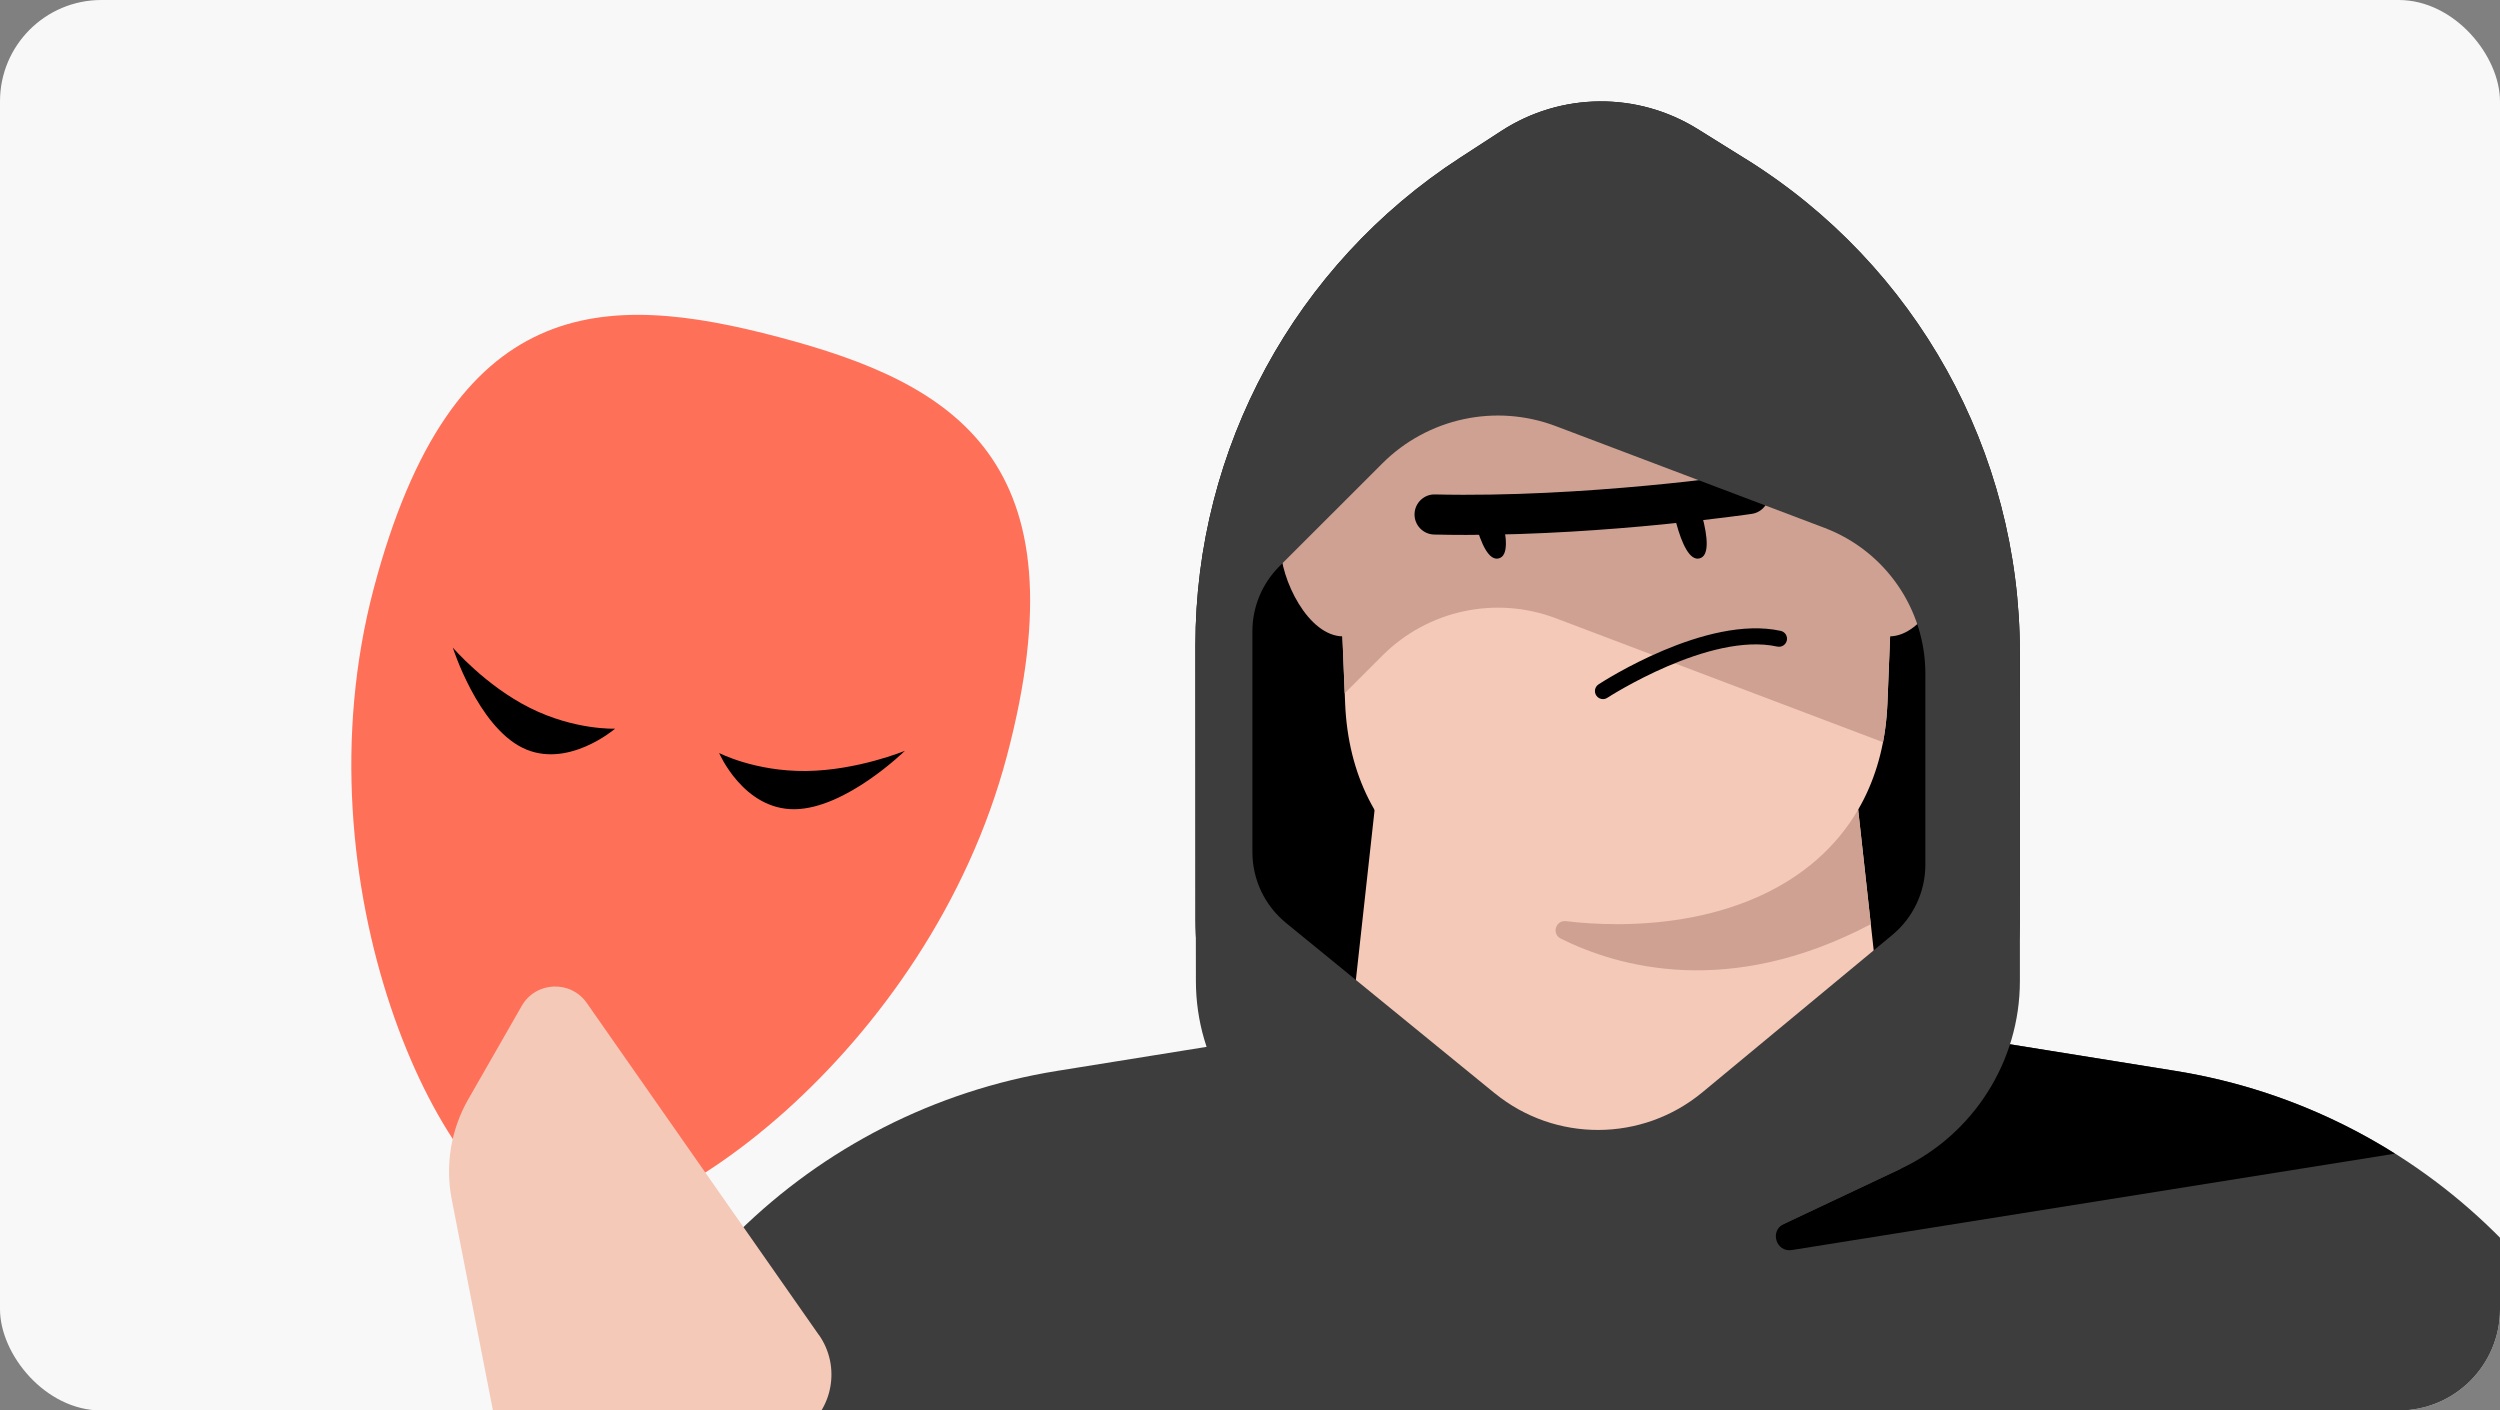
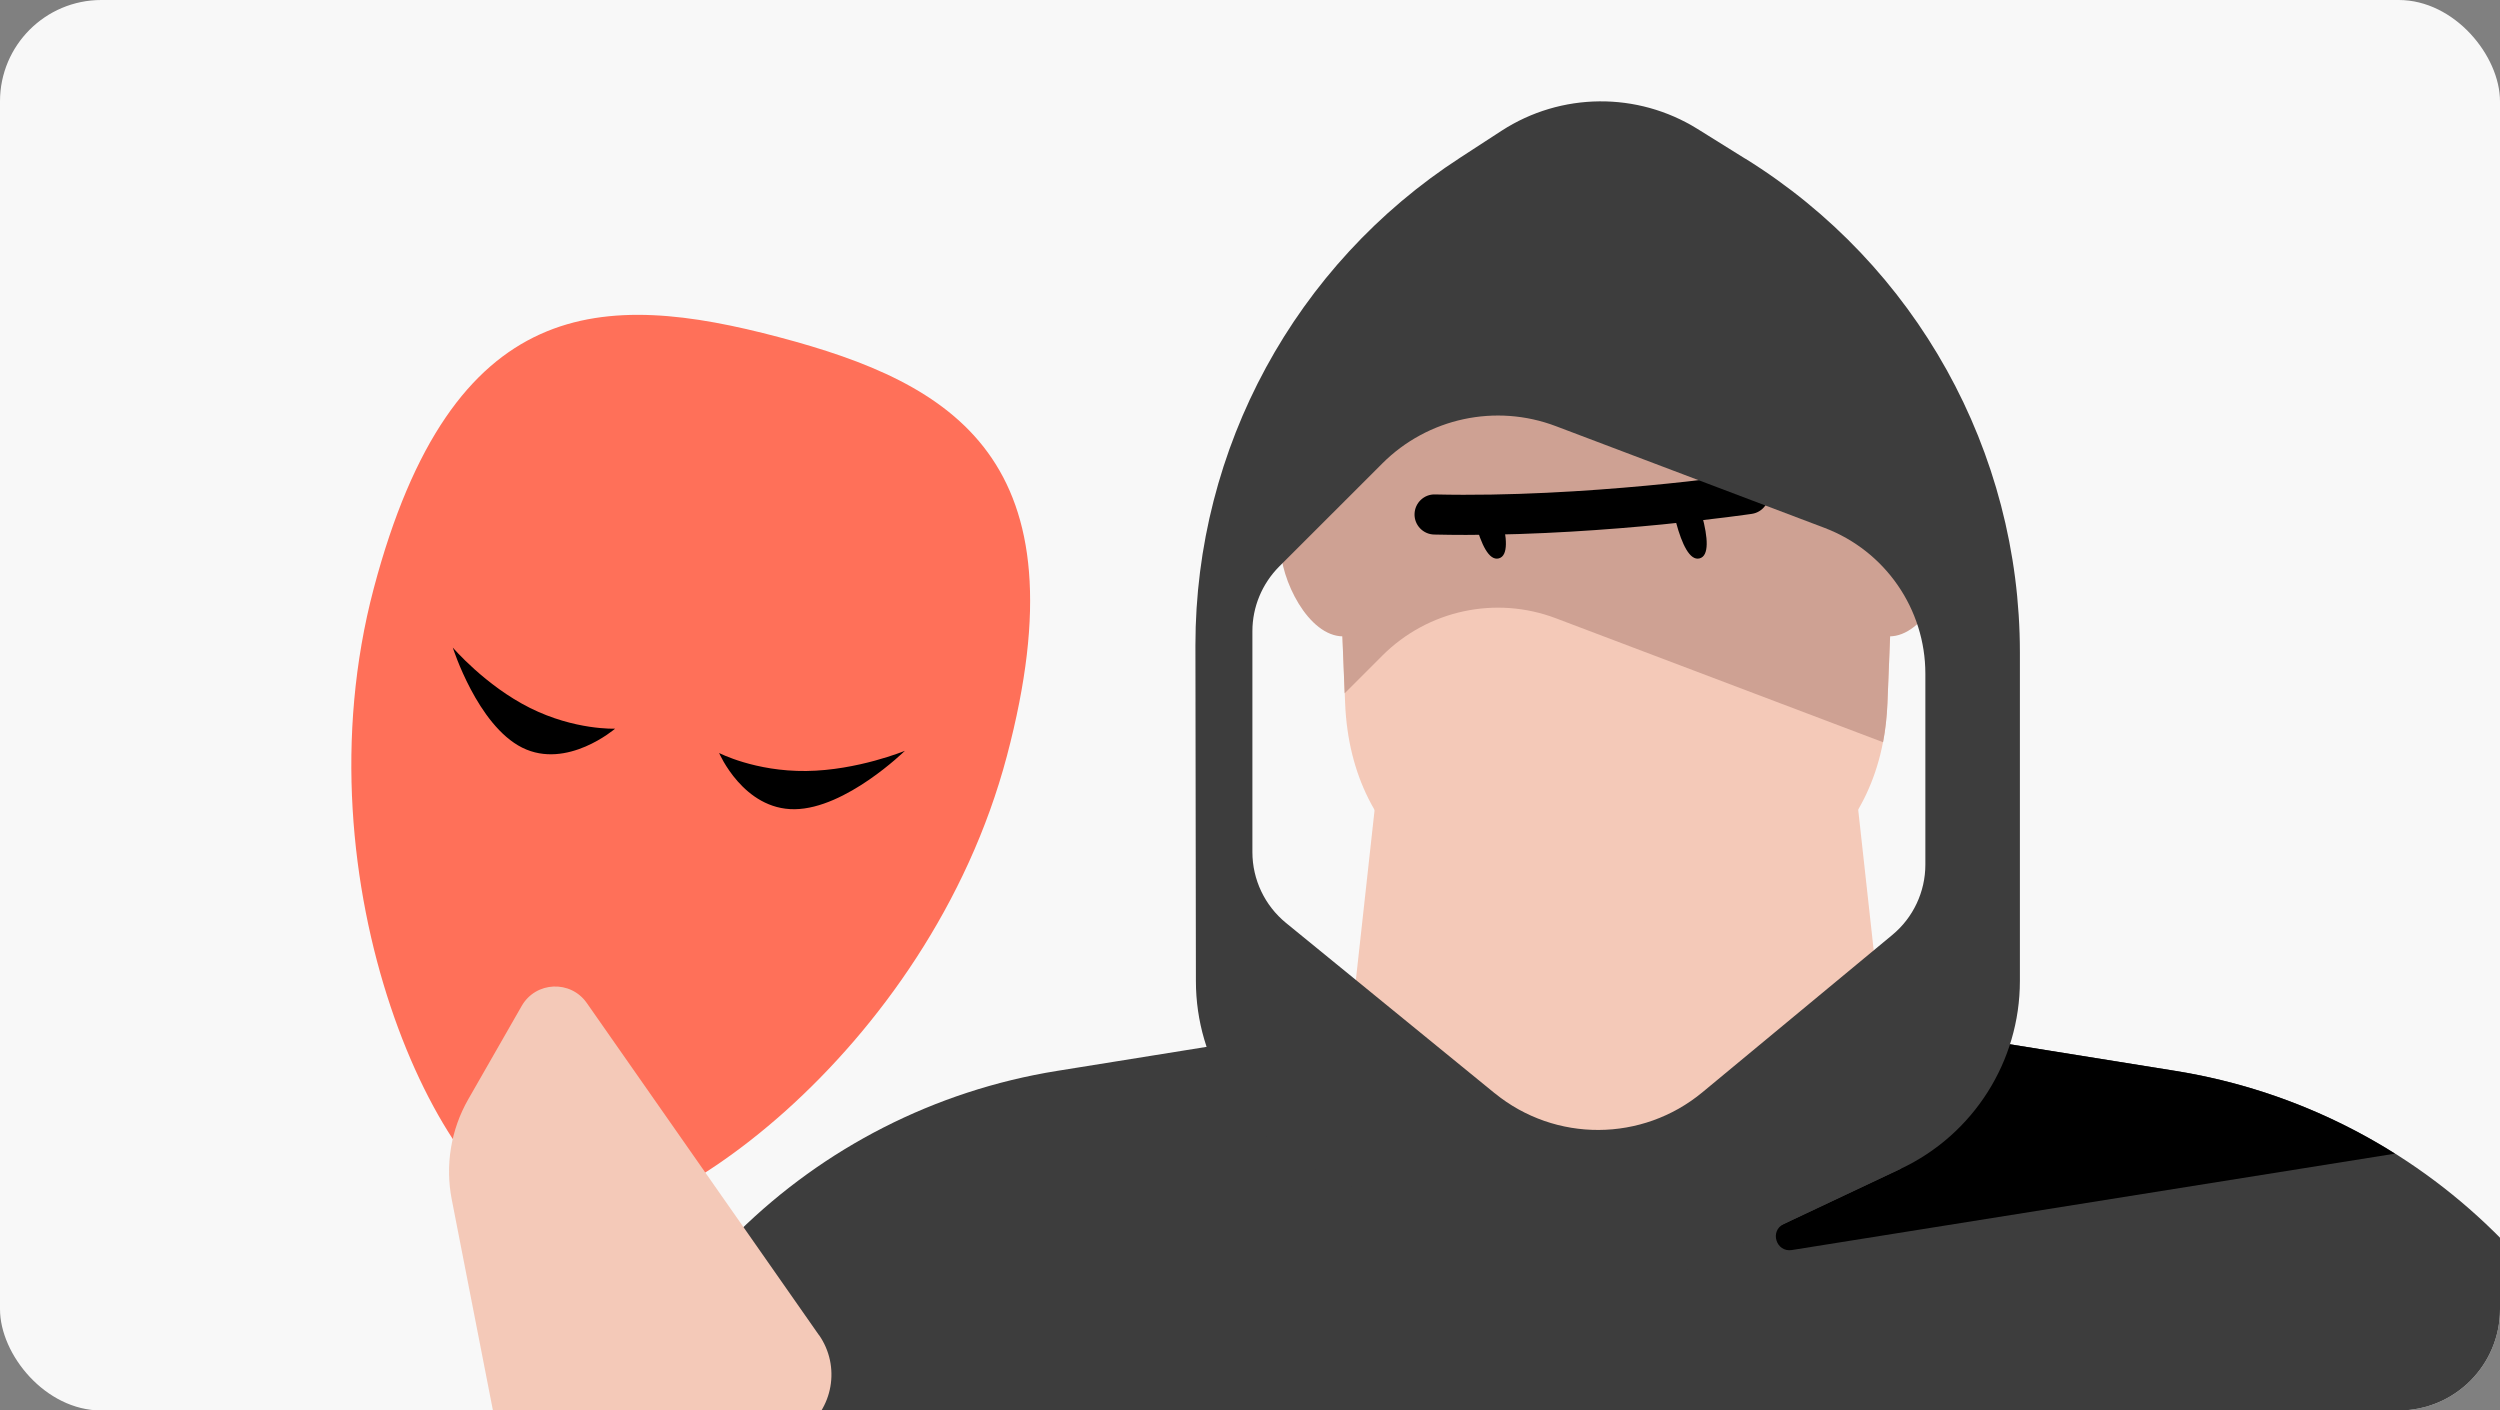
<svg xmlns="http://www.w3.org/2000/svg" width="296" height="167" viewBox="0 0 296 167" fill="none">
  <rect x="0" y="0" width="296" height="167" fill="#808080" stroke="none" />
  <g clip-path="url(#clip0_2293_41737)">
    <rect width="296" height="167" rx="12" fill="#F8F8F8" />
-     <path d="M239.155 77.244L239.143 108.929C239.143 127.299 224.249 142.193 205.879 142.193H174.802C156.432 142.193 141.538 127.299 141.538 108.929V76.386C141.538 53.075 153.344 31.335 172.91 18.653L177.783 15.49C184.823 10.93 193.854 10.842 200.982 15.271L206.662 18.809C226.867 31.373 239.149 53.463 239.149 77.25L239.155 77.244Z" fill="black" />
    <path d="M225.272 143.608H157.498L165.465 71.263H217.299L225.272 143.608Z" fill="#F4C9B8" />
    <path d="M191.368 109.418C173.456 109.418 159.952 100.486 159.263 83.25L158.167 55.931C157.41 37.072 172.497 21.371 191.368 21.371C210.239 21.371 225.327 37.072 224.569 55.931L223.473 83.25C222.784 100.48 209.281 109.418 191.368 109.418Z" fill="#F4C9B8" />
    <path d="M224.6 54.565C224.6 55.023 224.588 55.48 224.569 55.937L224.5 57.553L223.473 83.25C223.404 84.866 223.235 86.407 222.953 87.879L184.216 73.204C177.094 70.505 169.059 72.234 163.666 77.626L159.207 82.086L158.161 55.943C158.142 55.392 158.13 54.853 158.13 54.309C158.28 36.183 173.042 21.377 191.362 21.377C209.681 21.377 224.588 36.327 224.588 54.572L224.6 54.565Z" fill="#CEA193" />
    <path d="M166.46 64.536C166.46 60.434 163.135 57.102 159.026 57.102C154.918 57.102 151.592 60.427 151.592 64.536C151.592 68.645 154.918 75.346 159.026 75.346C163.135 75.346 166.46 68.638 166.46 64.536Z" fill="#CEA193" />
    <path d="M231.14 64.536C231.14 60.434 227.814 57.102 223.705 57.102C219.597 57.102 216.271 60.427 216.271 64.536C216.271 68.645 219.597 75.346 223.705 75.346C227.814 75.346 231.14 68.638 231.14 64.536Z" fill="#CEA193" />
-     <path d="M189.79 82.775C189.477 82.775 189.177 82.624 188.995 82.342C188.707 81.904 188.832 81.315 189.271 81.027C189.79 80.689 202.035 72.766 210.834 74.695C211.348 74.808 211.674 75.315 211.561 75.829C211.448 76.342 210.941 76.668 210.427 76.555C202.411 74.795 190.429 82.543 190.31 82.618C190.147 82.724 189.972 82.775 189.79 82.775Z" fill="black" />
    <path d="M201.528 61.066C202.217 63.628 202.392 65.808 201.233 66.114C200.081 66.421 199.142 64.448 198.453 61.887C197.764 59.325 200.839 58.505 201.522 61.066H201.528Z" fill="black" />
    <path d="M177.752 61.066C178.441 63.628 178.617 65.808 177.458 66.114C176.299 66.421 175.366 64.448 174.677 61.887C173.988 59.325 177.063 58.505 177.746 61.066H177.752Z" fill="black" />
    <path d="M173.575 63.334C172.316 63.334 171.057 63.321 169.798 63.29C168.489 63.258 167.45 62.169 167.481 60.86C167.512 59.551 168.602 58.499 169.911 58.542C187.629 58.956 206.531 56.169 206.719 56.144C208.016 55.95 209.225 56.845 209.419 58.142C209.613 59.438 208.717 60.647 207.421 60.841C207.239 60.866 190.51 63.334 173.575 63.334Z" fill="black" />
-     <path d="M191.368 109.418C189.32 109.418 187.334 109.299 185.418 109.067C184.197 108.917 183.689 110.576 184.792 111.128C191.55 114.497 204.715 118.267 221.5 109.424L220.003 95.864C214.792 104.821 204.214 109.424 191.362 109.424L191.368 109.418Z" fill="#CEA193" />
    <path d="M293.513 271H89.229C69.769 271 55.057 253.394 58.502 234.248L67.703 183.185C72.945 154.093 95.981 131.489 125.167 126.792L157.359 121.618C157.359 121.618 170.186 139.011 191.374 139.011C212.562 139.011 225.389 121.618 225.389 121.618L257.582 126.792C286.762 131.483 309.804 154.093 315.046 183.185L324.247 234.248C327.698 253.394 312.979 271 293.52 271H293.513Z" fill="#3D3D3D" />
    <path d="M225.064 138.378L211.198 144.923C209.494 145.725 210.289 148.299 212.15 148.005L283.562 136.593C275.802 131.714 267.015 128.314 257.576 126.798L231.565 122.614L225.064 138.378Z" fill="black" />
    <path d="M206.662 18.803L200.982 15.264C193.86 10.836 184.829 10.918 177.783 15.483L172.91 18.652C153.338 31.341 141.538 53.068 141.538 76.386L141.595 116.163C141.595 125.664 147.075 134.32 155.668 138.378L179.856 149.802C186.495 152.94 194.192 152.94 200.831 149.802L225.07 138.372C233.669 134.314 239.155 125.658 239.155 116.151V77.238C239.155 53.45 226.88 31.354 206.669 18.797L206.662 18.803ZM176.981 129.447L152.261 109.274C149.749 107.219 148.284 104.144 148.284 100.893V74.732C148.284 71.864 149.43 69.115 151.453 67.079L163.666 54.872C169.052 49.486 177.1 47.757 184.215 50.457L216.026 62.501C223.203 65.225 227.963 72.096 227.963 79.774V102.372C227.963 105.597 226.523 108.654 224.043 110.702L201.564 129.328C194.443 135.228 184.146 135.278 176.981 129.441V129.447Z" fill="#3D3D3D" />
    <path d="M119.216 89.515C109.919 124.642 76.849 148.044 64.483 144.771C52.117 141.498 34.954 104.8 44.251 69.673C53.549 34.546 71.533 34.442 92.234 39.921C112.935 45.4 128.514 54.388 119.216 89.515Z" fill="#FF7059" />
    <path d="M72.827 86.275C72.827 86.275 68.063 86.474 62.756 83.822C57.449 81.17 53.611 76.672 53.611 76.672C53.611 76.672 56.523 85.869 61.83 88.521C67.137 91.172 72.827 86.275 72.827 86.275Z" fill="black" />
    <path d="M107.141 88.895C107.141 88.895 101.533 91.215 95.459 91.286C89.383 91.358 85.142 89.154 85.142 89.154C85.142 89.154 88.018 95.882 94.093 95.811C100.168 95.739 107.141 88.895 107.141 88.895Z" fill="black" />
    <path d="M96.953 158.06L69.472 118.75C67.559 116.014 63.443 116.191 61.776 119.092L55.444 130.151C53.382 133.748 52.693 137.966 53.489 142.028L60.766 179.3C60.988 180.418 61.441 181.486 62.098 182.426C64.694 186.139 69.804 187.044 73.517 184.449L94.94 169.473C98.653 166.877 99.558 161.766 96.962 158.053" fill="#F4C9B8" />
  </g>
  <defs>
    <clipPath id="clip0_2293_41737">
      <rect width="296" height="167" rx="12" fill="white" />
    </clipPath>
  </defs>
</svg>